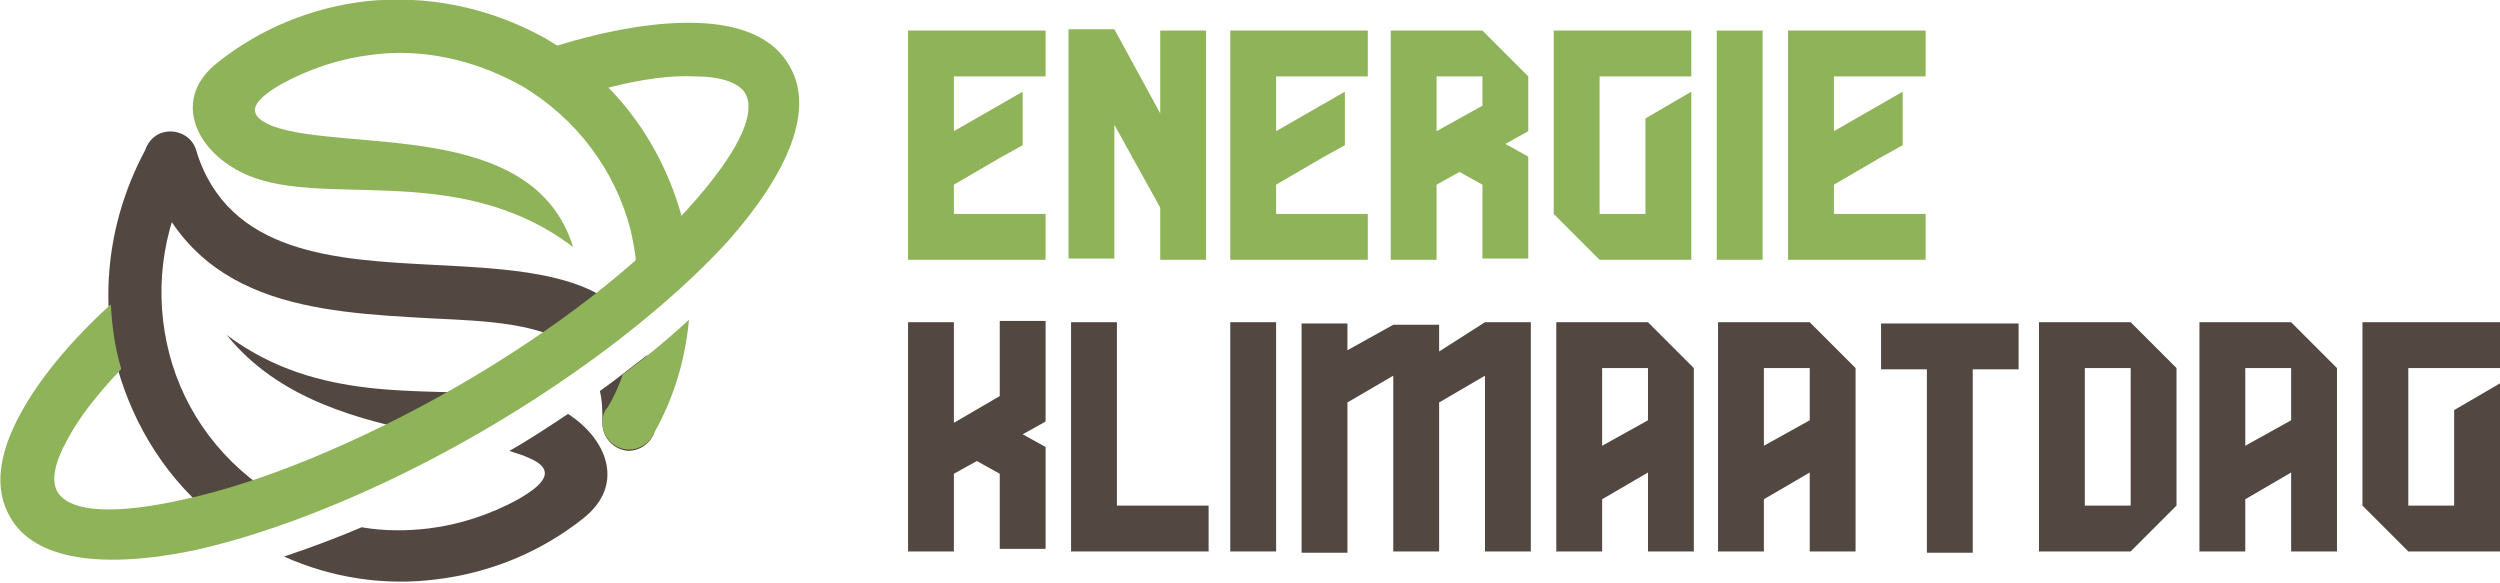
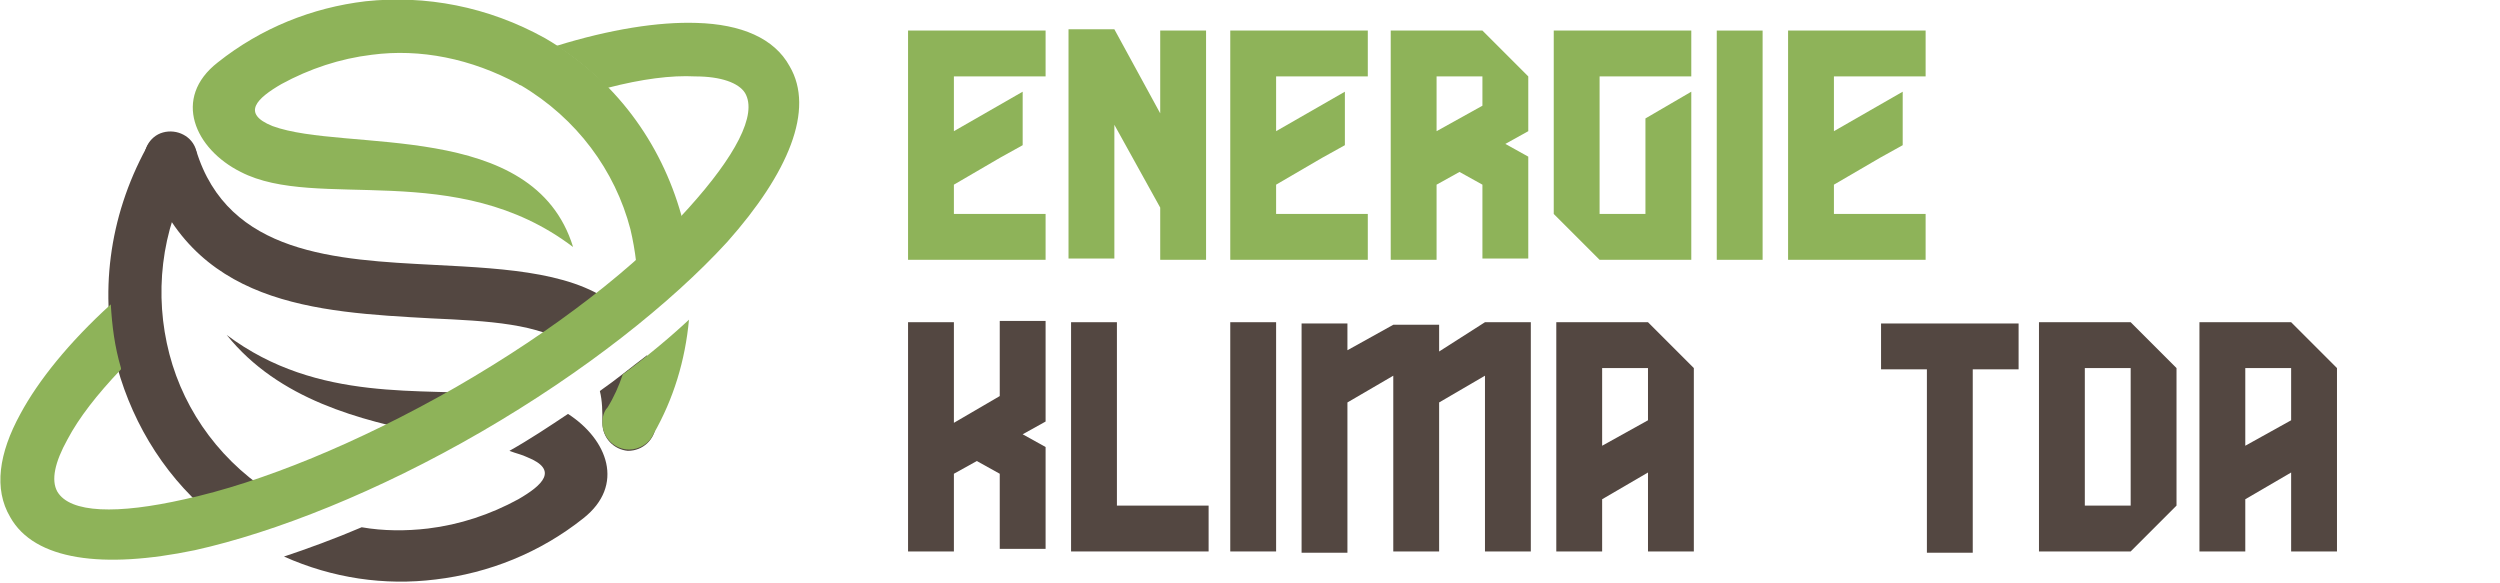
<svg xmlns="http://www.w3.org/2000/svg" version="1.1" id="Layer_1" x="0px" y="0px" width="196.3px" height="45.8px" viewBox="0 0 196.3 45.8" style="enable-background:new 0 0 196.3 45.8;" xml:space="preserve">
  <style type="text/css">
	.st0{fill:#8EB359;}
	.st1{fill:#534741;}
</style>
  <g>
    <path class="st0" d="M74.9,10.3l5.4-3.1v4.2l-1.8,1l-3.6,2.1v2.3h7.2v3.6H71.3v-18h3.6h1.8h1.8h3.6V6h-7.2V10.3z" />
    <path class="st0" d="M91.1,8.9V2.4h3.6v18h-3.6v-4.1l-3.6-6.5v10.5h-3.6v-18h3.6L91.1,8.9z" />
    <path class="st0" d="M100.2,10.3l5.4-3.1v4.2l-1.8,1l-3.6,2.1v2.3h7.2v3.6H96.6v-18h3.6h1.8h1.8h3.6V6h-7.2V10.3z" />
    <path class="st0" d="M116.4,14.5l-1.8-1l-1.8,1v5.9h-3.6v-18h7.2L120,6v4.3l-1.8,1l1.8,1v8h-3.6V14.5z M112.8,6v4.3l1.8-1l1.8-1V6   H112.8z" />
    <path class="st0" d="M129.2,16.8V9.3l3.6-2.1v13.2h-7.2l-3.6-3.6V2.4h10.8V6h-7.2v10.8H129.2z" />
    <path class="st0" d="M138.4,2.4v18h-3.6v-18H138.4z" />
    <path class="st0" d="M144,10.3l5.4-3.1v4.2l-1.8,1l-3.6,2.1v2.3h7.2v3.6h-10.8v-18h3.6h1.8h1.8h3.6V6H144V10.3z" />
    <path class="st1" d="M74.9,43.3h-3.6v-18h3.6v7.9l3.6-2.1v-5.9h3.6v7.9l-1.8,1l1.8,1v8h-3.6v-5.9l-1.8-1l-1.8,1V43.3z" />
    <path class="st1" d="M87.7,39.7h7.2v3.6H84.1v-18h3.6V39.7z" />
    <path class="st1" d="M100.2,25.3v18h-3.6v-18H100.2z" />
    <path class="st1" d="M116.6,25.3h3.6v18h-3.6V29.5l-3.6,2.1V32v11.3h-3.6V29.5l-3.6,2.1v11.8h-3.6v-18h3.6v2.1l1.8-1l1.8-1h3.6v2.1   L116.6,25.3z" />
    <path class="st1" d="M122.2,25.3h3.6h3.6l3.6,3.6v14.4h-3.6v-6.2l-3.6,2.1v4.1h-3.6V25.3z M129.4,33v-4.1h-3.6v6.1L129.4,33z" />
-     <path class="st1" d="M134.9,25.3h3.6h3.6l3.6,3.6v14.4h-3.6v-6.2l-3.6,2.1v4.1h-3.6V25.3z M142.1,33v-4.1h-3.6v6.1L142.1,33z" />
    <path class="st1" d="M147.7,25.4h10.8V29h-3.6v14.4h-3.6V29h-3.6V25.4z" />
    <path class="st1" d="M167.3,43.3h-7.2v-18h7.2l3.6,3.6v10.8L167.3,43.3z M167.3,39.7V28.9h-3.6v10.8H167.3z" />
    <path class="st1" d="M172.7,25.3h3.6h3.6l3.6,3.6v14.4h-3.6v-6.2l-3.6,2.1v4.1h-3.6V25.3z M179.9,33v-4.1h-3.6v6.1L179.9,33z" />
-     <path class="st1" d="M192.7,39.7v-7.5l3.6-2.1v13.2h-7.2l-3.6-3.6V25.3h10.8v3.6h-7.2v10.8H192.7z" />
  </g>
  <g>
    <path class="st1" d="M11.5,11.6c0.3-0.7,1.1-1.2,1.9-1.2c1.1,0,2.1,0.9,2.1,2.1c0,0.4-0.1,0.9-0.4,1.2c-2.5,4.4-3,9.5-1.8,14.1   c1.2,4.6,4.2,8.7,8.6,11.3c0.1,0,0.2,0.1,0.2,0.1c0.1,0,0.1,0.1,0.2,0.1c-1.8,0.6-3.5,1.2-5.1,1.6c-4-3.1-6.7-7.4-8-12.1   C7.8,23.2,8.5,17.1,11.5,11.6L11.5,11.6z M28.4,41.4c1.7,0.3,3.5,0.3,5.2,0.1c2.5-0.3,4.9-1.1,7.1-2.3c1.9-1.1,3.2-2.3,0.7-3.3   c-0.4-0.2-0.9-0.3-1.4-0.5c1.6-0.9,3.1-1.9,4.6-2.9c3.1,2,4.5,5.6,1.2,8.2c-3.4,2.7-7.4,4.3-11.6,4.8c-4,0.5-8.1-0.1-11.9-1.8   C24.1,43.1,26.3,42.3,28.4,41.4L28.4,41.4z M33.8,34.1c-5.5-1.1-11.9-2.7-16-7.8c7.2,5.4,15.4,4.1,21.4,4.7c-0.8,0.5-1.6,1-2.5,1.5   C35.8,33.1,34.8,33.6,33.8,34.1L33.8,34.1z" />
    <path class="st1" d="M51.5,33.4c-0.1,1.1-1,2-2.2,2c-1.1-0.1-2-1-2-2.2c0-0.9,0-1.7-0.2-2.5c1.3-0.9,2.5-1.9,3.7-2.8   C51.4,29.4,51.6,31.2,51.5,33.4L51.5,33.4z M44.9,27.2c-2.5-1.8-6.6-2-11-2.2c-9.1-0.5-19-1-22.5-12c-0.3-1.1,0.3-2.3,1.4-2.6   c1.1-0.3,2.3,0.3,2.6,1.4c2.5,8.2,11,8.6,18.7,9c5.9,0.3,11.4,0.6,14.6,3.5C47.5,25.3,46.3,26.3,44.9,27.2L44.9,27.2z" />
    <path class="st0" d="M51.3,34.1c-0.3,0.7-1.1,1.2-1.9,1.2c-1.1,0-2.1-0.9-2.1-2.1c0-0.4,0.1-0.9,0.4-1.2c0.5-0.8,0.9-1.7,1.2-2.6   c1.9-1.4,3.7-2.9,5.2-4.3C53.8,28.3,52.9,31.3,51.3,34.1L51.3,34.1z M50.1,23.2c0-1.8-0.2-3.5-0.6-5.2c-1.2-4.6-4.2-8.7-8.6-11.3   c-0.1,0-0.2-0.1-0.2-0.1C37,4.6,33,3.8,29.2,4.3c-2.5,0.3-4.9,1.1-7.1,2.3c-1.9,1.1-3.2,2.3-0.7,3.3C27.1,12,41.9,9.3,45,19.4   c-9.2-7-20.1-2.8-26.1-5.9c-3.6-1.8-5.4-5.8-1.8-8.6c3.4-2.7,7.4-4.3,11.6-4.8c4.7-0.5,9.6,0.4,14.1,2.9c0,0,0,0,0,0   c5.5,3.2,9.1,8.2,10.7,13.9c0.2,0.9,0.4,1.7,0.5,2.6C52.8,20.8,51.5,22,50.1,23.2L50.1,23.2z" />
    <path class="st0" d="M43.7,3.6c4.2-1.3,8-1.9,11-1.8C58.2,1.9,60.8,3,62,5.2c2,3.4-0.1,8.4-4.9,13.8c-4.4,4.8-11.2,10.2-19.3,14.9   c-8.1,4.7-16.2,7.9-22.5,9.3C8.1,44.7,2.7,44,0.8,40.6c-1.3-2.2-0.9-5,0.8-8.1c1.4-2.6,3.8-5.6,7.1-8.6c0.1,1.7,0.3,3.3,0.8,5   c0,0,0,0.1,0,0.1l0,0c-1.9,2-3.3,3.8-4.2,5.5c-1,1.8-1.3,3.2-0.8,4.1c1,1.7,4.7,1.8,10,0.6c6-1.3,13.6-4.4,21.3-8.8   c7.8-4.5,14.2-9.5,18.3-14.1c3.6-4,5.4-7.3,4.4-9c-0.5-0.8-1.9-1.3-3.9-1.3c-1.9-0.1-4.2,0.2-6.9,0.9l0,0   C46.5,5.6,45.1,4.5,43.7,3.6L43.7,3.6z" />
  </g>
</svg>